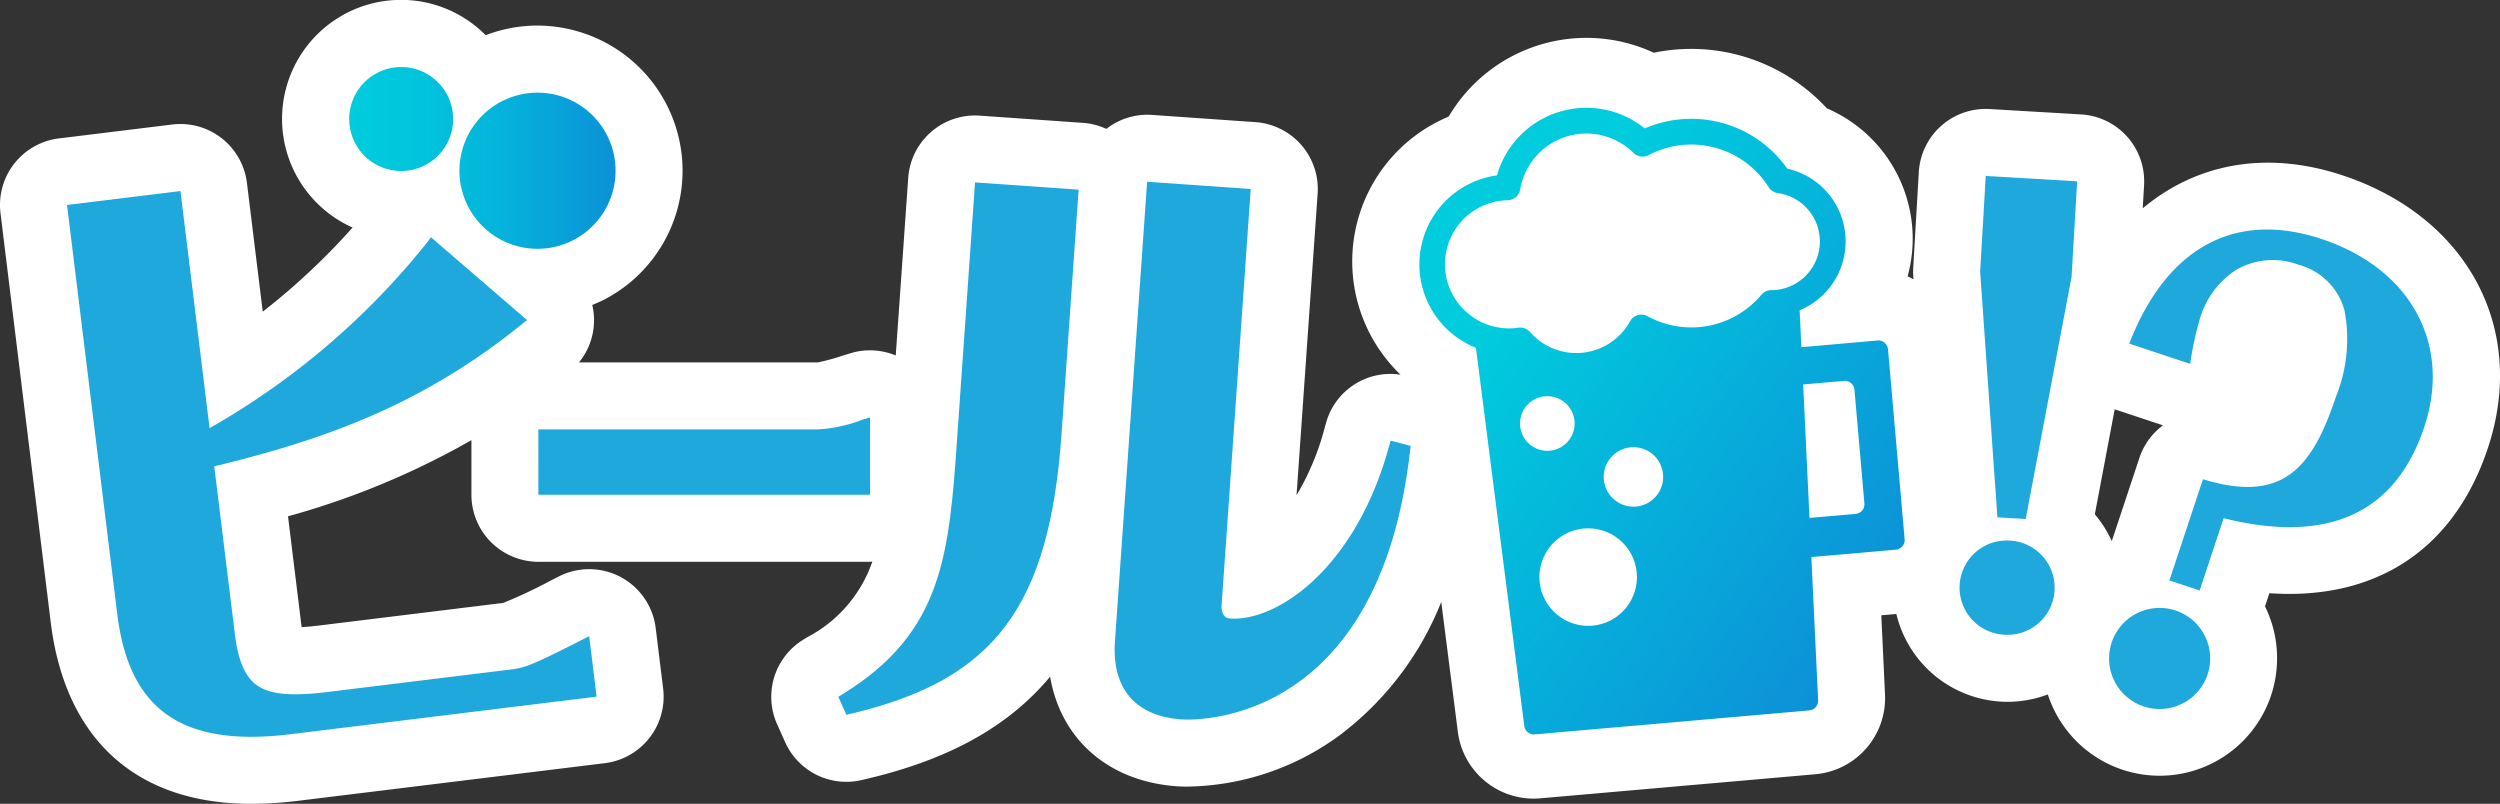
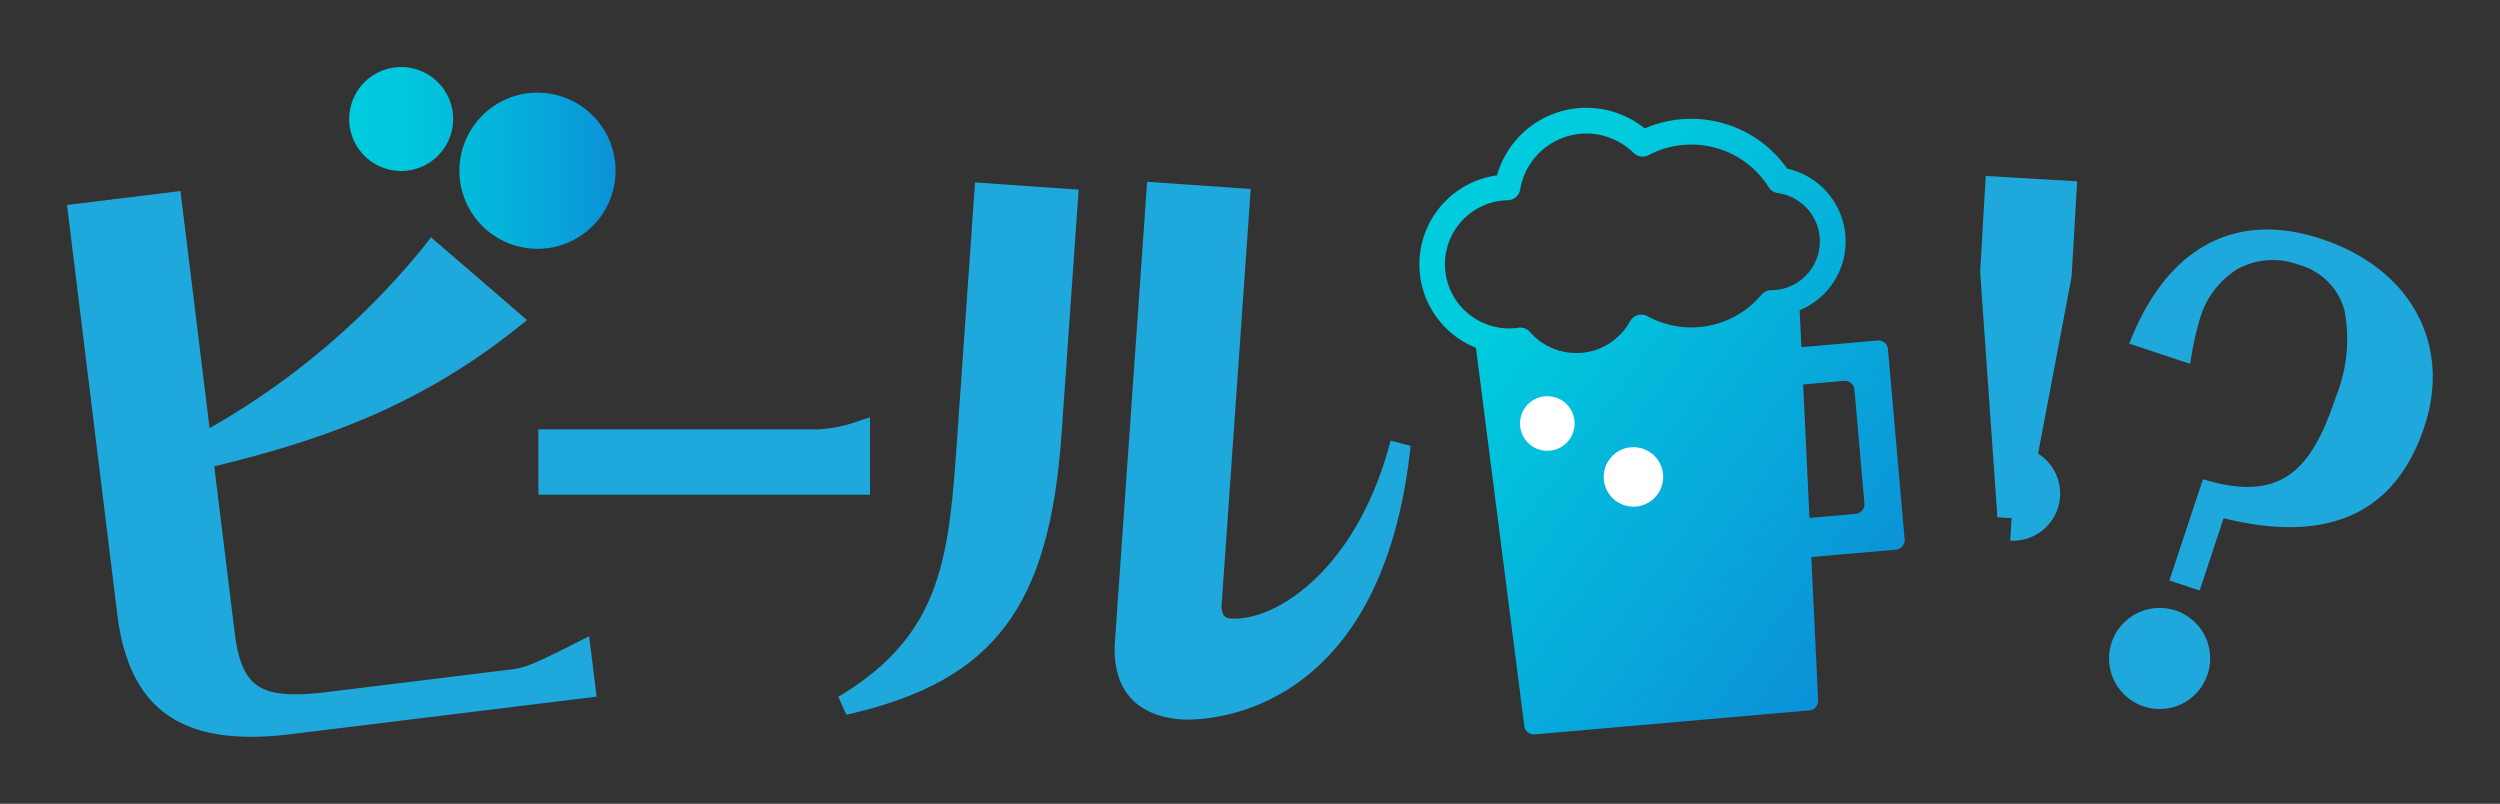
<svg xmlns="http://www.w3.org/2000/svg" width="186.493" height="59.963" viewBox="0 0 186.493 59.963">
  <rect x="0" y="0" width="186.493" height="59.963" fill="#333333" stroke="none" />
  <defs>
    <linearGradient id="a" y1="0.5" x2="1" y2="0.5" gradientUnits="objectBoundingBox">
      <stop offset="0" stop-color="#0cd" />
      <stop offset="0.235" stop-color="#01c5dc" />
      <stop offset="0.555" stop-color="#04b4db" />
      <stop offset="0.922" stop-color="#0a98d8" />
      <stop offset="1" stop-color="#0c91d8" />
    </linearGradient>
    <linearGradient id="b" x1="0.161" y1="0.318" x2="0.823" y2="0.938" gradientUnits="objectBoundingBox">
      <stop offset="0" stop-color="#0cd" />
      <stop offset="1" stop-color="#0c91d8" />
    </linearGradient>
  </defs>
  <g transform="translate(93.246 29.981)">
    <g transform="translate(-93.246 -29.981)">
      <g transform="translate(0 0)">
-         <path d="M174.753,13.082c-5.65-1.876-10.882-.913-14.911,2.459l.1-1.723a5,5,0,0,0-4.7-5.283l-6.82-.4a5,5,0,0,0-5.284,4.7L142.72,20a5.127,5.127,0,0,0,.005.62l.015.217c-.145-.076-.287-.16-.438-.222A10.589,10.589,0,0,0,136.277,8.08a13.761,13.761,0,0,0-12.91-4.146,11.931,11.931,0,0,0-15.3,4.764,11.709,11.709,0,0,0-3.59,19.253,4.984,4.984,0,0,0-5.56,3.6l-.115.419a19.557,19.557,0,0,1-2.084,4.977l1.574-22.5a5,5,0,0,0-4.64-5.336l-7.727-.54a4.957,4.957,0,0,0-3.393,1.045,4.99,4.99,0,0,0-1.717-.449l-7.728-.54a5,5,0,0,0-5.336,4.639L66.82,26.518a4.987,4.987,0,0,0-3.393-.162l-.584.179a16.173,16.173,0,0,1-1.83.5H43.189a4.96,4.96,0,0,0,.993-4.285c.338-.139.674-.284,1-.458a10.824,10.824,0,0,0-1.93-19.906,10.735,10.735,0,0,0-7.022.24A8.877,8.877,0,1,0,26.3,16.974a50.587,50.587,0,0,1-6.7,6.276l-1.18-9.609a5,5,0,0,0-5.571-4.353L4.391,10.326A5,5,0,0,0,.037,15.9L3.784,46.42c1.073,8.733,6.383,13.543,14.953,13.543a29.547,29.547,0,0,0,3.56-.232l22.817-2.8a5,5,0,0,0,4.354-5.572l-.555-4.51A5,5,0,0,0,41.687,43l-.6.306a36.21,36.21,0,0,1-3.55,1.67l-13.7,1.682c-.563.069-1,.106-1.337.123l-.015-.114-1-8.152a59.419,59.419,0,0,0,13.682-5.681v4.074a5,5,0,0,0,5,5H64.9c.06,0,.116-.015.175-.017a10.054,10.054,0,0,1-4.835,5.633l-.328.2a5,5,0,0,0-1.946,6.29l.6,1.342a5,5,0,0,0,5.711,2.834l.358-.084c6.1-1.435,10.566-3.87,13.7-7.626.795,4.646,4.324,7.815,9.48,8.176.09.006.355.023.765.023a19.628,19.628,0,0,0,11.384-3.852,23.1,23.1,0,0,0,7.548-9.922l1.237,9.669a5.7,5.7,0,0,0,5.662,5c.169,0,.339-.007.51-.023L135.4,57.758a5.7,5.7,0,0,0,5.215-5.968L140.34,45.9l1.124-.1a8.529,8.529,0,0,0,7.807,6.538c.163.01.325.015.487.015a8.494,8.494,0,0,0,3.005-.55,8.764,8.764,0,1,0,16.2-6.572l.325-.979c7.963.548,13.791-3.259,16.307-10.845C188.538,24.536,184.08,16.176,174.753,13.082ZM159.59,34.169l-2.058,6.2a8.513,8.513,0,0,0-1.264-2.005l1.482-7.83,3.6,1.195A4.976,4.976,0,0,0,159.59,34.169Z" fill="#fff" />
        <path d="M64.9,31.133l-.582.18a10.88,10.88,0,0,1-3.305.72H40.161v4.874H64.9Z" fill="#1fa8db" />
        <path d="M103.735,32.871l-.115.421c-2.538,9.255-8.456,13.074-11.821,12.846a.6.6,0,0,1-.53-.275,1.326,1.326,0,0,1-.136-.782L93.3,14.1l-7.728-.54-2.4,34.277c-.246,3.517,1.52,5.587,4.973,5.829.051,0,.2.012.43.012,2.477,0,14.441-1,16.61-20.036l.043-.379Z" fill="#1fa8db" />
        <path d="M71.415,32.487C70.8,41.308,70.4,47.135,62.862,51.779l-.328.2.6,1.341.356-.083c10.691-2.515,14.8-7.981,15.7-20.888l1.273-18.2-7.728-.54Z" fill="#1fa8db" />
        <path d="M43.951,47.457l-.6.305c-3.462,1.761-4.143,2.045-5.207,2.176L24.438,51.62c-2.592.318-4.116.2-5.095-.385-1-.6-1.564-1.822-1.826-3.959L15.983,34.787c8.412-2.036,15.549-4.644,22.891-10.555l.441-.356L32.151,17.7l-.3.4A56.455,56.455,0,0,1,15.634,31.938L13.461,14.251,5,15.289,8.747,45.81c.768,6.249,3.885,9.153,9.99,9.153a24.336,24.336,0,0,0,2.951-.195l22.817-2.8Z" fill="#1fa8db" />
        <path d="M33.635,10.009A3.877,3.877,0,1,1,31.058,5.17,3.877,3.877,0,0,1,33.635,10.009Zm8.16-2.843a5.824,5.824,0,1,0,3.871,7.27A5.824,5.824,0,0,0,41.795,7.166Z" fill="url(#a)" />
        <path d="M148.131,13.127l-.417,7.122v.018L149,38.59l2.112.124,3.421-18.065.417-7.123Z" fill="#1fa8db" />
-         <path d="M149.959,40.329a3.517,3.517,0,1,0-.411,7.021c.07,0,.14.007.21.007a3.517,3.517,0,0,0,.2-7.028Z" fill="#1fa8db" />
+         <path d="M149.959,40.329c.07,0,.14.007.21.007a3.517,3.517,0,0,0,.2-7.028Z" fill="#1fa8db" />
        <path d="M173.179,17.827c-6.365-2.111-11.416.554-14.223,7.506l-.119.3,4.542,1.507.056-.349a23.41,23.41,0,0,1,.691-3.079,6.509,6.509,0,0,1,2.713-3.6,5.489,5.489,0,0,1,4.66-.353,4.831,4.831,0,0,1,3.384,3.358,11.371,11.371,0,0,1-.619,6.445c-1.738,5.238-3.875,7.942-9.651,6.269l-.278-.081L161.83,43.3l2.258.749,1.789-5.392c7.79,1.941,12.826-.354,14.971-6.818C182.9,25.659,179.815,20.029,173.179,17.827Z" fill="#1fa8db" />
        <path d="M162.288,45.541a3.77,3.77,0,1,0,2.183,1.887A3.742,3.742,0,0,0,162.288,45.541Z" fill="#1fa8db" />
        <g transform="translate(5 5.215)">
          <path d="M135.059,20.185l-5.682.5-.13-2.753a5.56,5.56,0,0,0-.924-10.565,8.751,8.751,0,0,0-10.632-3,6.928,6.928,0,0,0-11.02,3.5A6.7,6.7,0,0,0,105.1,20.728l3.609,28.215a.719.719,0,0,0,.777.626l20.485-1.792a.72.72,0,0,0,.656-.751l-.506-10.695a.56.56,0,0,0,.082,0l6.224-.544a.72.72,0,0,0,.654-.78L135.839,20.84A.72.72,0,0,0,135.059,20.185ZM104.8,18.39a4.776,4.776,0,0,1,2.356-8.652c.106-.009.213-.013.318-.015a.961.961,0,0,0,.926-.8,5.008,5.008,0,0,1,8.458-2.73.96.96,0,0,0,1.123.165A6.827,6.827,0,0,1,126.94,8.75a.961.961,0,0,0,.68.438,3.64,3.64,0,0,1-.185,7.231c-.1.009-.2.01-.306.011a.961.961,0,0,0-.731.343,6.823,6.823,0,0,1-8.5,1.6.96.96,0,0,0-1.3.377,4.579,4.579,0,0,1-7.464.8.96.96,0,0,0-.807-.325c-.019,0-.038,0-.057.006-.093.014-.188.026-.283.034A4.752,4.752,0,0,1,104.8,18.39Zm29.279,13.949a.72.72,0,0,1-.654.78l-3.443.3-.471-9.954h0l3.046-.267a.72.72,0,0,1,.78.655Z" fill="url(#b)" />
          <circle cx="2.038" cy="2.038" r="2.038" transform="translate(108.388 24.339)" fill="#fff" />
-           <circle cx="3.638" cy="3.638" r="3.638" transform="translate(109.835 34.196)" fill="#fff" />
          <circle cx="2.219" cy="2.219" r="2.219" transform="translate(114.631 28.143)" fill="#fff" />
        </g>
      </g>
    </g>
  </g>
</svg>